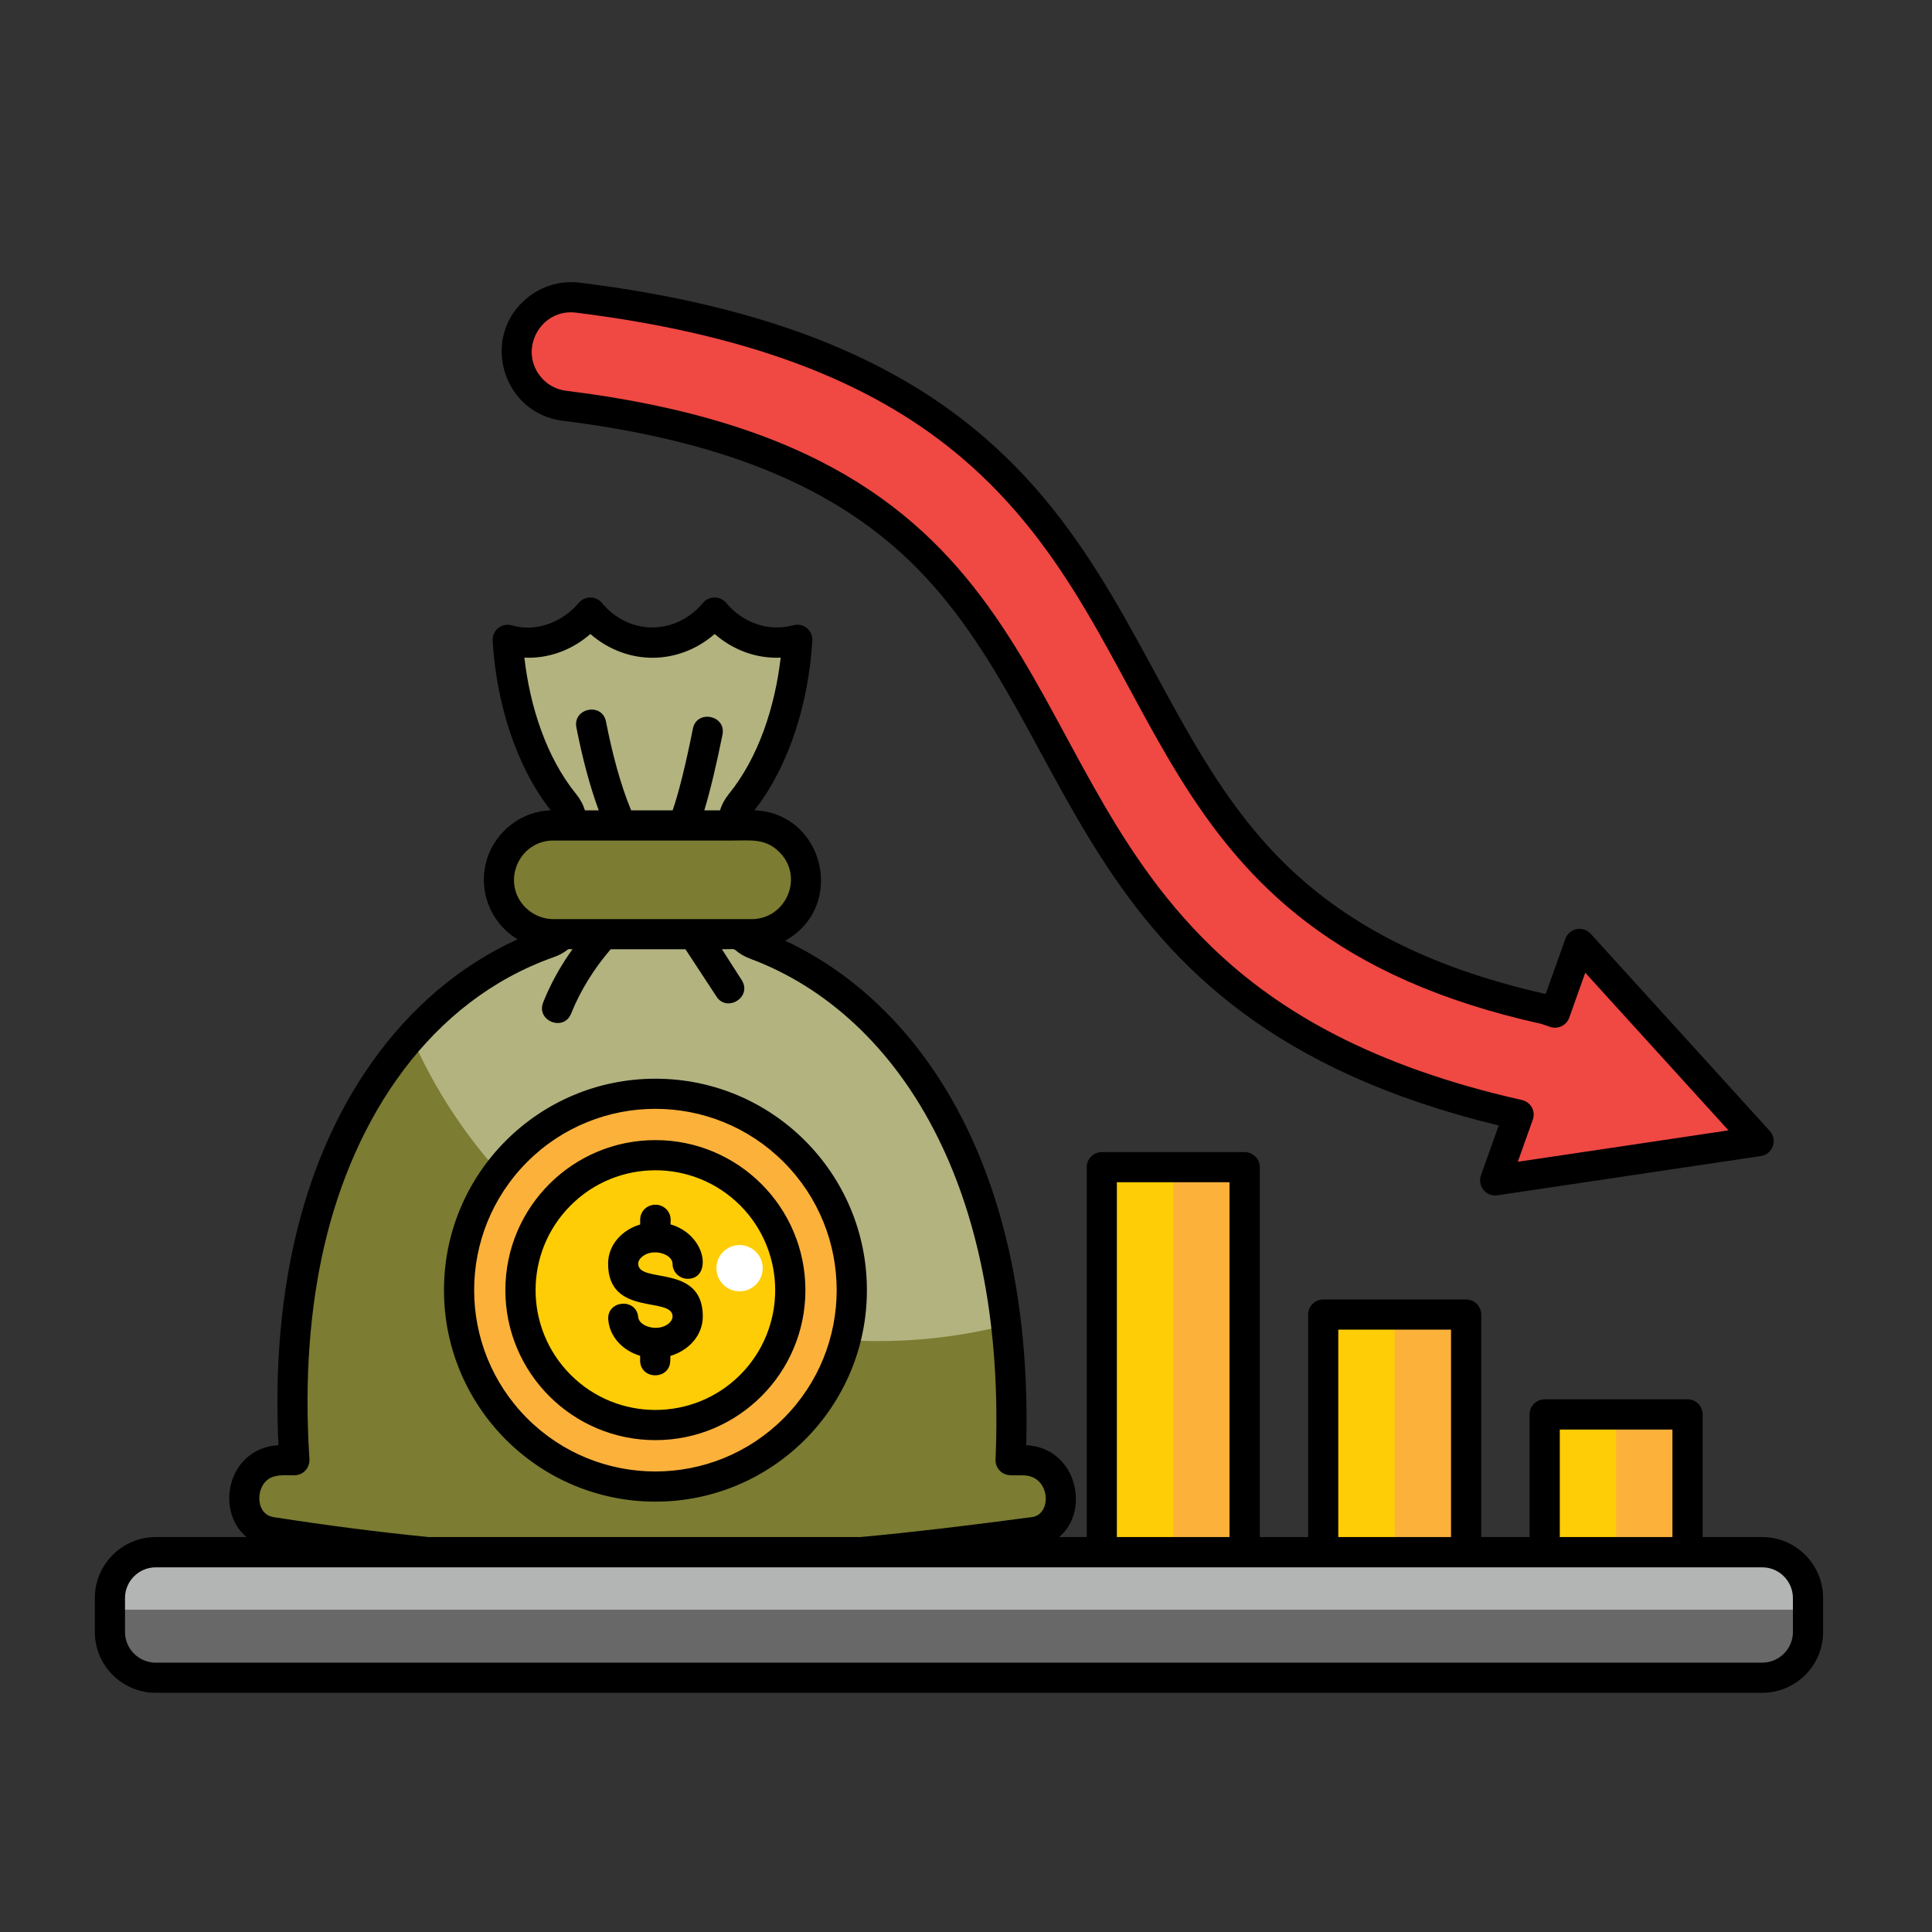
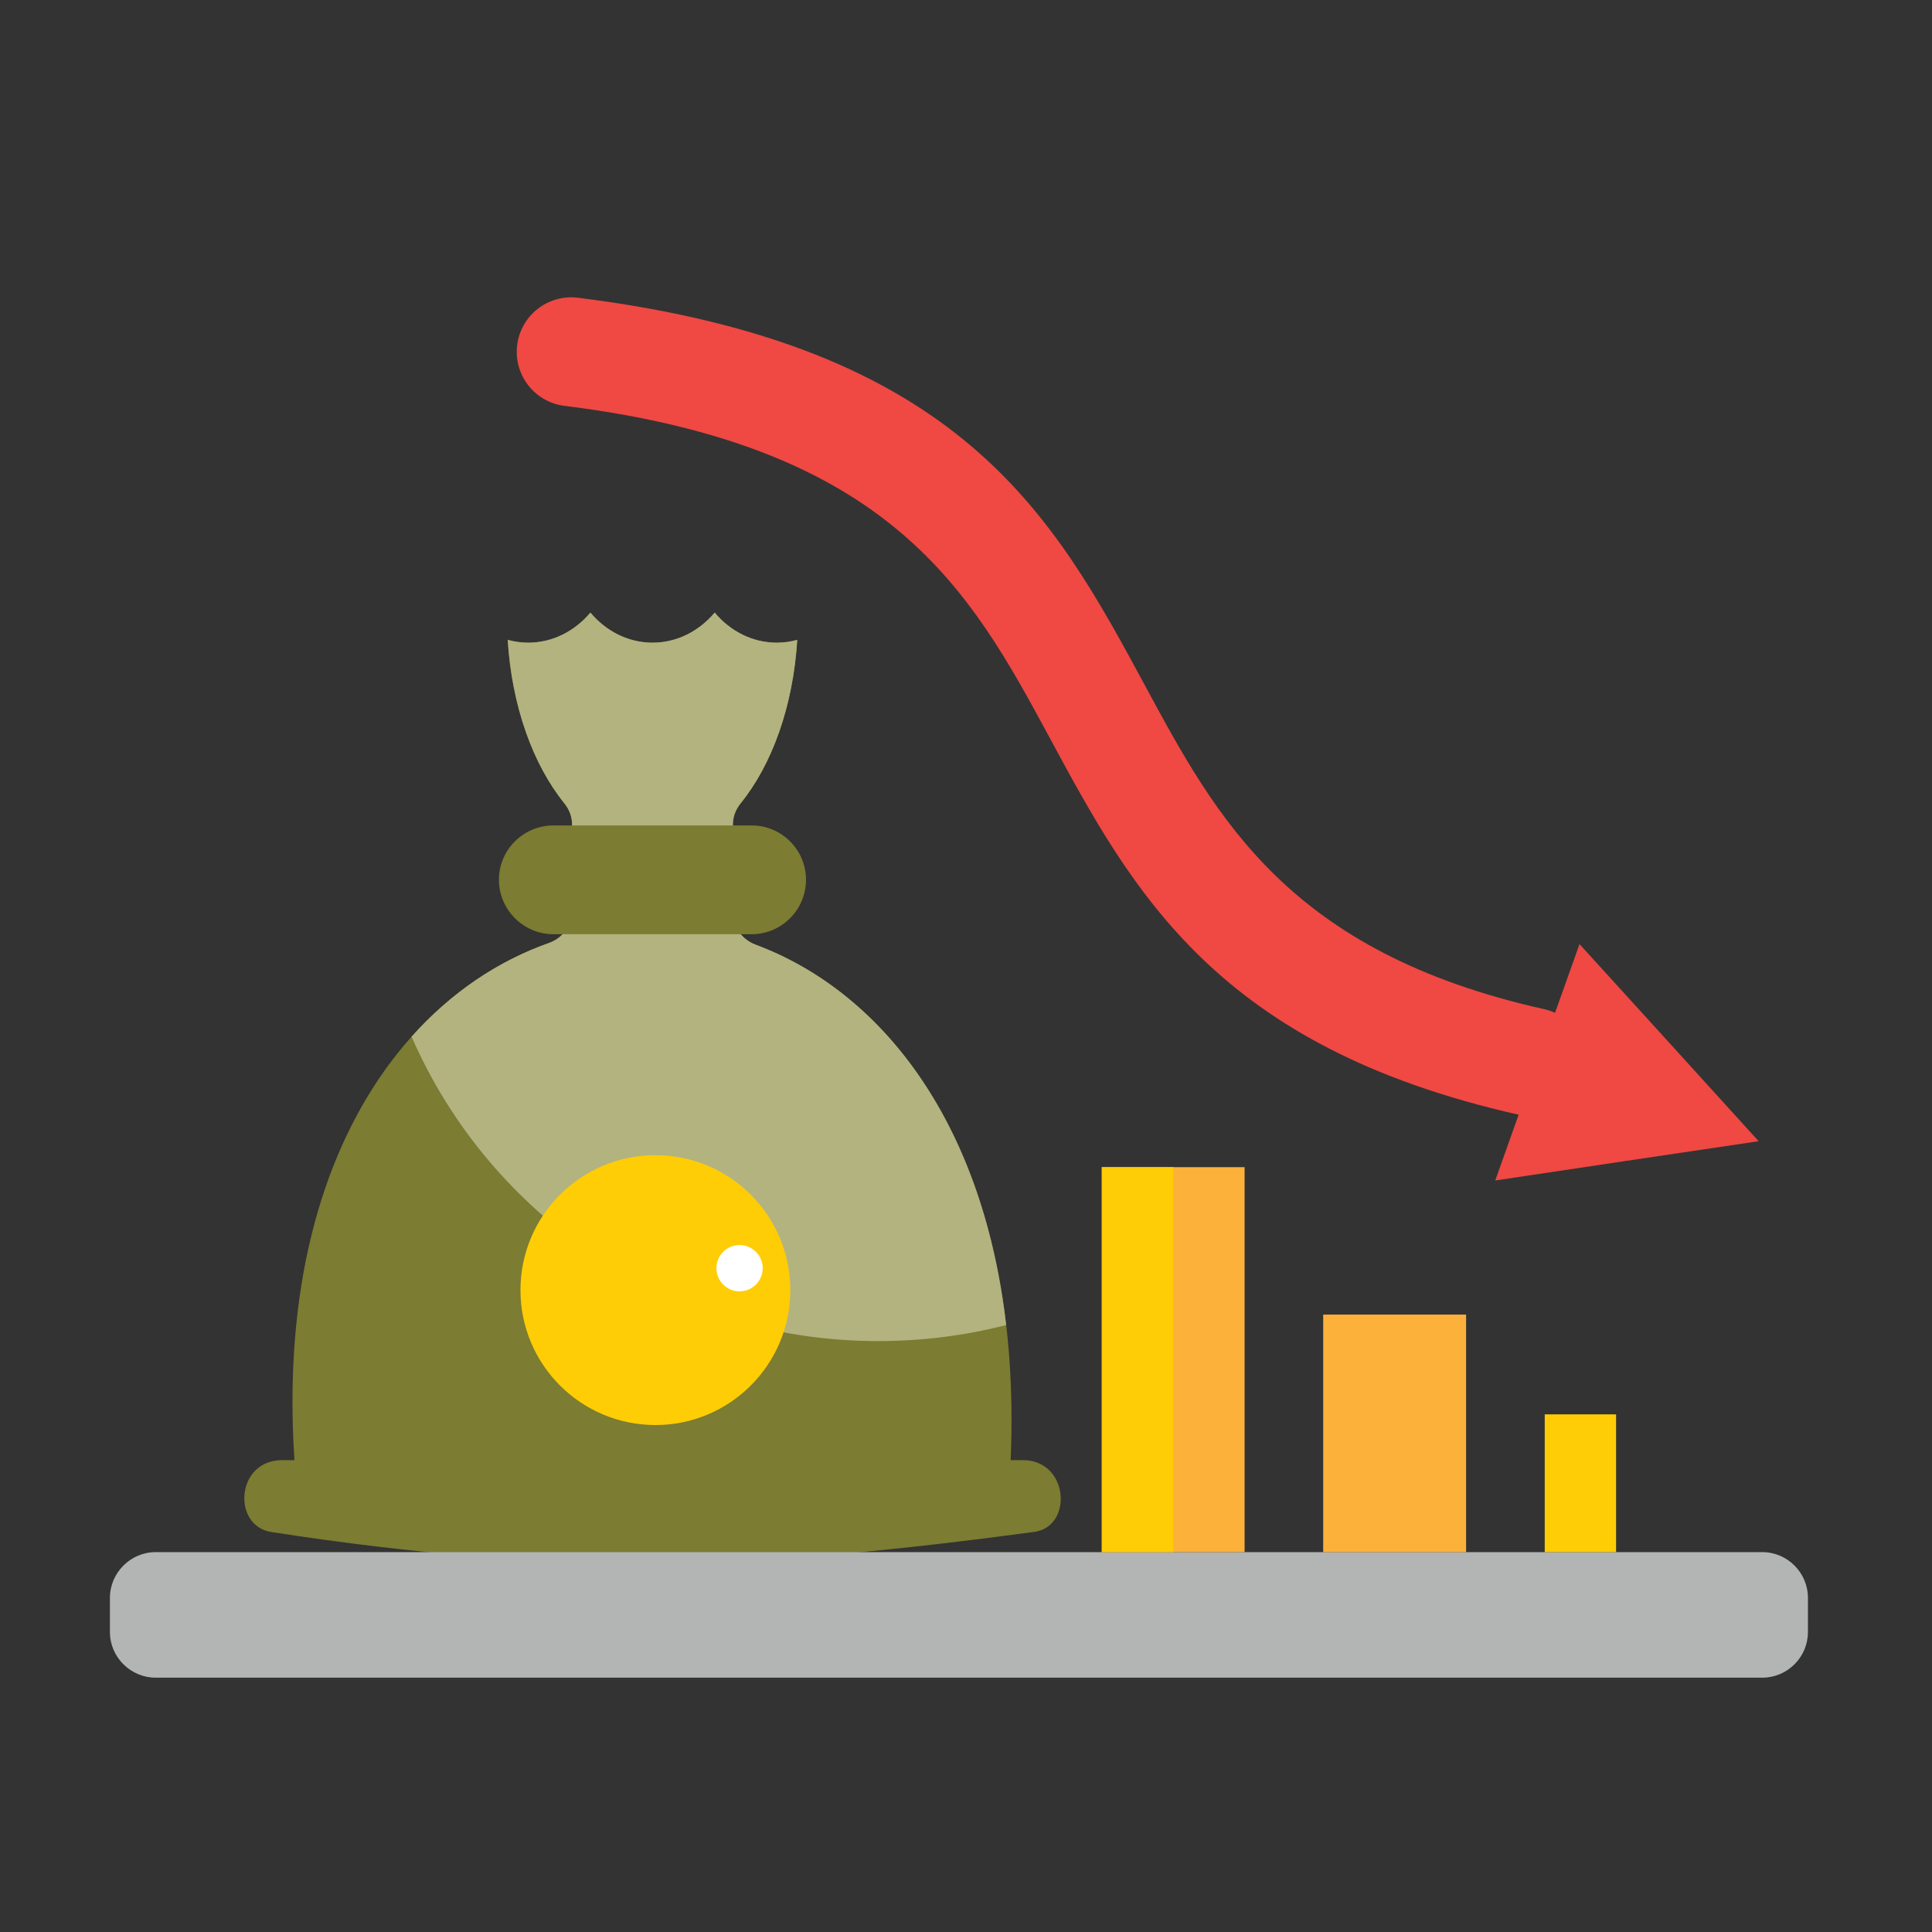
<svg xmlns="http://www.w3.org/2000/svg" id="Layer_1" enable-background="new 0 0 512 512" viewBox="0 0 512 512">
  <rect x="0" y="0" width="512" height="512" fill="#333333" stroke="none" />
  <g clip-rule="evenodd" fill-rule="evenodd">
    <path d="m78.03 386.96c-2.98-45.13 7.09-79.6 23.87-103.24 11.88-16.7 27.13-28.01 43.57-33.82 3.74-1.33 6.15-4.73 6.15-8.73v-22.45c0-2.21-.68-4.11-2.07-5.84-8.25-10.2-13.92-25.68-15-43.31 1.73.48 3.57.74 5.44.74 6.49 0 12.33-3.06 16.47-7.97 4.11 4.9 9.98 7.97 16.47 7.97s12.33-3.06 16.47-7.97c4.11 4.9 9.95 7.97 16.44 7.97 1.9 0 3.71-.26 5.44-.74-1.08 17.63-6.72 33.11-15 43.31-1.39 1.73-2.07 3.63-2.07 5.84v22.96c0 3.94 2.35 7.28 6.04 8.67 38.75 14.43 70.87 59.7 67.58 136.6h3.26c12.19 0 13.35 17.63 2.98 19.02-71.72 9.64-123.11 12.25-202.17.03-10.46-1.62-9.41-19.05 2.86-19.05 1.08.01 2.16.01 3.27.01z" fill="#7c7c32" />
    <path d="m109.07 274.73c10.57-11.85 23.07-20.13 36.4-24.83 3.74-1.33 6.15-4.73 6.15-8.73v-22.45c0-2.21-.68-4.11-2.07-5.84-8.25-10.2-13.92-25.68-15-43.31 1.73.48 3.57.74 5.44.74 6.49 0 12.33-3.06 16.47-7.97 4.11 4.9 9.98 7.97 16.47 7.97s12.33-3.06 16.47-7.97c4.11 4.9 9.95 7.97 16.44 7.97 1.9 0 3.71-.26 5.44-.74-1.08 17.63-6.72 33.11-15 43.31-1.39 1.73-2.07 3.63-2.07 5.84v22.96c0 3.94 2.35 7.28 6.04 8.67 32.29 12.02 59.98 45.47 66.39 100.8-10.8 2.78-22.17 4.25-33.87 4.25-55.42.01-103.01-33.19-123.7-80.67z" fill="#b3b380" />
    <path d="m146.65 247.58h52.55c7.94 0 14.4-6.49 14.4-14.43 0-7.94-6.46-14.4-14.4-14.4h-52.55c-7.94 0-14.43 6.46-14.43 14.4.01 7.93 6.5 14.43 14.43 14.43z" fill="#7c7c32" />
-     <path d="m173.7 289.87c28.74 0 52.04 23.3 52.04 52.04 0 28.72-23.3 52.02-52.04 52.02s-52.04-23.3-52.04-52.02c-.01-28.74 23.29-52.04 52.04-52.04z" fill="#fcb13b" />
    <path d="m173.7 306.14c19.73 0 35.74 16.02 35.74 35.77 0 19.73-16.02 35.74-35.74 35.74-19.76 0-35.77-16.02-35.77-35.74-.01-19.75 16.01-35.77 35.77-35.77z" fill="#ffcd05" />
    <path d="m195.98 329.95c3.4 0 6.15 2.75 6.15 6.12 0 3.4-2.75 6.15-6.15 6.15-3.37 0-6.12-2.75-6.12-6.15-.01-3.37 2.74-6.12 6.12-6.12z" fill="#fff" />
    <path d="m467.03 411.33h-425.77c-6.66 0-12.13 5.47-12.13 12.13v9.04c0 6.66 5.47 12.1 12.13 12.1h425.76c6.66 0 12.1-5.44 12.1-12.1v-9.04c.01-6.66-5.43-12.13-12.09-12.13z" fill="#b3b4b4" />
-     <path d="m29.13 426.58v5.92c0 6.66 11.11 12.1 24.69 12.1h400.65c13.58 0 24.66-5.44 24.66-12.1v-5.92z" fill="#686868" />
    <path d="m350.66 348.38h37.87v62.96h-37.87z" fill="#fcb13b" />
-     <path d="m409.37 374.82h37.84v36.51h-37.84z" fill="#fcb13b" />
    <path d="m291.99 309.31h37.84v102.02h-37.84z" fill="#fcb13b" />
    <path d="m291.99 309.31h18.94v102.02h-18.94z" fill="#ffcd05" />
-     <path d="m350.66 348.38h18.94v62.96h-18.94z" fill="#ffcd05" />
    <path d="m409.37 374.82h18.91v36.51h-18.91z" fill="#ffcd05" />
    <path d="m466.06 302.43-34.92 5.19-34.89 5.22 6.21-17.43c-80.08-18.03-102.27-59.1-124.3-99.92-20.92-38.69-41.67-77.13-128.52-87.93-7.94-.96-13.55-8.16-12.59-16.07s8.16-13.55 16.07-12.59c101.65 12.64 125.94 57.63 150.41 102.95 18.99 35.15 38.1 70.53 105.79 85.61.96.23 1.9.54 2.78.94l6.49-18.2 23.75 26.11z" fill="#f04843" />
  </g>
-   <path d="m466.63 306.37-69.82 10.4c-3 .45-5.33-2.52-4.34-5.3l4.71-13.21c-118.91-28.77-108.71-109.79-161.15-154.15-18.11-15.34-44.33-27.3-86.88-32.6-16.21-1.98-22.08-22.68-9.13-32.8 3.71-2.92 8.53-4.42 13.58-3.8 146.92 18.11 136.2 104.85 187.34 154.4 15.05 14.57 36 26.76 68.68 34.1l5.22-14.6c.99-2.83 4.73-3.66 6.86-1.19l47.31 52.1c2.15 2.39.77 6.19-2.38 6.65zm-36.06-2.7 27.5-4.11-37.96-41.78-4.25 11.93c-.79 2.18-3.26 3.23-5.39 2.3l-2.04-.68c-109.3-24.24-95.53-100.89-153.75-150.18-21.29-18.03-52.1-32.09-102.05-38.3-9.27-1.13-15.17 9.55-9.5 16.81 1.64 2.1 4.08 3.57 6.97 3.91 130.45 16.07 115.51 93.97 171.18 147.54 17.77 17.12 42.69 31.49 81.75 40.34 2.66.48 4 3 3.17 5.3l-3.97 11.14zm-104.74 9.64h-29.85v94.03h29.85zm-33.84-7.99h37.84c2.21 0 4.03 1.79 4.03 4v98.02h12.81v-58.96c0-2.21 1.79-4 4-4h37.87c2.21 0 4 1.79 4 4v58.96h12.81v-32.51c0-2.21 1.81-4 4.03-4h37.84c2.21 0 4 1.79 4 4v32.51h15.82c8.87 0 16.1 7.26 16.1 16.13v9.04c0 8.87-7.23 16.1-16.1 16.1h-425.78c-8.87 0-16.13-7.23-16.13-16.1v-9.04c0-8.87 7.26-16.13 16.13-16.13h24.09c-8.45-6.95-5.02-23.58 8.45-24.35-1.81-37.02 4.93-73.56 24.83-101.57 10.12-14.26 23.16-25.51 38.55-32.49-10.23-6.15-12.08-20.27-3.54-28.8 3.17-3.17 7.51-5.22 12.3-5.39-9.44-12.05-14.43-28.91-15.39-44.96-.14-2.66 2.35-4.88 5.22-4.03 6.43 1.87 13.44-.99 17.63-6.01 1.62-1.9 4.56-1.84 6.12.06 7.17 8.59 19.45 8.7 26.82-.06 1.62-1.9 4.54-1.84 6.12.06 4.37 5.22 11.2 7.71 17.77 5.9 2.66-.74 5.22 1.39 5.05 4.08-.96 16.04-5.92 32.91-15.36 44.96 18.51.71 24.46 25.54 8.14 34.55 18.99 8.87 36.03 25.09 47.74 48.76 10.83 21.91 17.09 50.2 16.16 84.93 13.44.71 17.04 17.46 8.73 24.35h7.31v-98.02c-.01-2.21 1.78-3.99 3.99-3.99zm151.22 73.53h-29.85v28.49h29.85zm-58.67-26.48h-29.88v54.96h29.88zm82.49 62.99c-141.93 0-283.86 0-425.76 0-4.48 0-8.14 3.66-8.14 8.11v9.04c0 4.45 3.66 8.11 8.14 8.11h425.76c4.45 0 8.11-3.66 8.11-8.11v-9.04c-.01-4.45-3.66-8.11-8.11-8.11zm-353.4-8.02h114.29c6.92-.62 14.29-1.42 22.05-2.32 7.88-.94 15.68-1.93 23.56-2.98 5.39-.74 4.88-11.06-2.44-11.06h-3.26v-.03c-2.35-.03-4.08-1.9-4-4.14 1.5-35.21-4.51-63.58-15.22-85.21-12.05-24.38-30.02-40.17-49.75-47.51-1.13-.43-2.18-.96-3.09-1.62-1.73-1.22-.28-.91-4.45-.91l5.33 8.31c2.66 4.54-4.22 8.59-6.89 4.05l-8.11-12.36h-19.81c-4.42 5.16-7.99 10.86-10.49 17.06-1.96 4.88-9.35 1.9-7.4-2.98 1.98-4.96 4.59-9.67 7.77-14.09-1.59 0-.77-.17-2.15.74-.88.54-1.81 1.02-2.81 1.36-32.77 11.59-52.92 42.38-60.86 76.68-3.74 16.27-5.27 34.98-3.91 56.13.23 2.52-1.62 4.51-3.97 4.51-3.4 0-6.69-.45-8.48 2.81-1.59 2.89-.99 7.68 2.98 8.28 13.93 2.16 27.39 3.92 41.11 5.28zm47.57-57.55c-.48-5.22 7.46-5.95 7.94-.71.23 2.44 5.22 4 8.08 1.67.62-.54 1.02-1.19 1.02-1.87 0-5.41-17.09.17-17.09-13.97 0-5.07 3.77-9.01 8.5-10.4v-1.25c0-2.24 1.76-4 4.08-4 2.27.03 4.05 1.84 4 4.08l-.03 1.13c9.72 2.86 11 14.43 4.56 14.43-2.21 0-4.03-1.79-4.03-4 0-2.55-5.16-4.25-8.05-1.87-.65.54-1.05 1.19-1.05 1.87 0 5.44 17.12-.17 17.12 13.97 0 5.1-3.83 9.07-8.59 10.46l-.03 1.19c0 5.27-7.99 5.27-7.99 0v-1.22c-4.42-1.31-8.02-4.83-8.44-9.51zm12.5-47.65c21.94 0 39.74 17.8 39.74 39.77 0 21.94-17.8 39.74-39.74 39.74-21.97 0-39.77-17.8-39.77-39.74 0-21.97 17.8-39.77 39.77-39.77zm22.45 17.29c-12.42-12.39-32.51-12.39-44.9 0-12.42 12.42-12.42 32.51 0 44.93 12.39 12.39 32.49 12.39 44.9 0 12.38-12.41 12.38-32.51 0-44.93zm-22.45-33.56c30.95 0 56.04 25.09 56.04 56.04 0 30.93-25.09 56.04-56.04 56.04s-56.04-25.11-56.04-56.04c0-30.95 25.08-56.04 56.04-56.04zm33.96 22.06c-18.77-18.77-49.18-18.77-67.95 0-18.74 18.77-18.74 49.18 0 67.95 18.77 18.77 49.18 18.77 67.95 0 18.76-18.77 18.76-49.19 0-67.95zm-24.04-114.81c1.02-5.16 8.87-3.6 7.85 1.56-1.67 8.31-3.29 15-4.82 20.07h4.17c.48-1.59 1.28-3.03 2.38-4.39 7.8-9.61 12.19-23.07 13.69-36.08-6.49.31-12.7-2.07-17.49-6.26-9.67 8.39-23.3 8.39-32.94 0-4.82 4.2-11.03 6.58-17.49 6.26 1.47 13.01 5.87 26.48 13.66 36.08 1.11 1.36 1.9 2.81 2.38 4.39h3.66c-2.49-6.77-4.42-14.31-5.92-21.97-.99-5.16 6.86-6.72 7.85-1.53 1.59 8.11 3.74 16.44 6.66 23.5h11c1.67-4.87 3.46-12.1 5.36-21.63zm-36.97 50.46h52.55c9.13 0 13.97-11.17 7.34-17.77-3.66-3.66-7.54-3.06-12.33-3.06-15.85 0-31.72 0-47.57 0-9.16 0-13.97 11.14-7.37 17.77 1.91 1.87 4.52 3.06 7.38 3.06z" />
</svg>